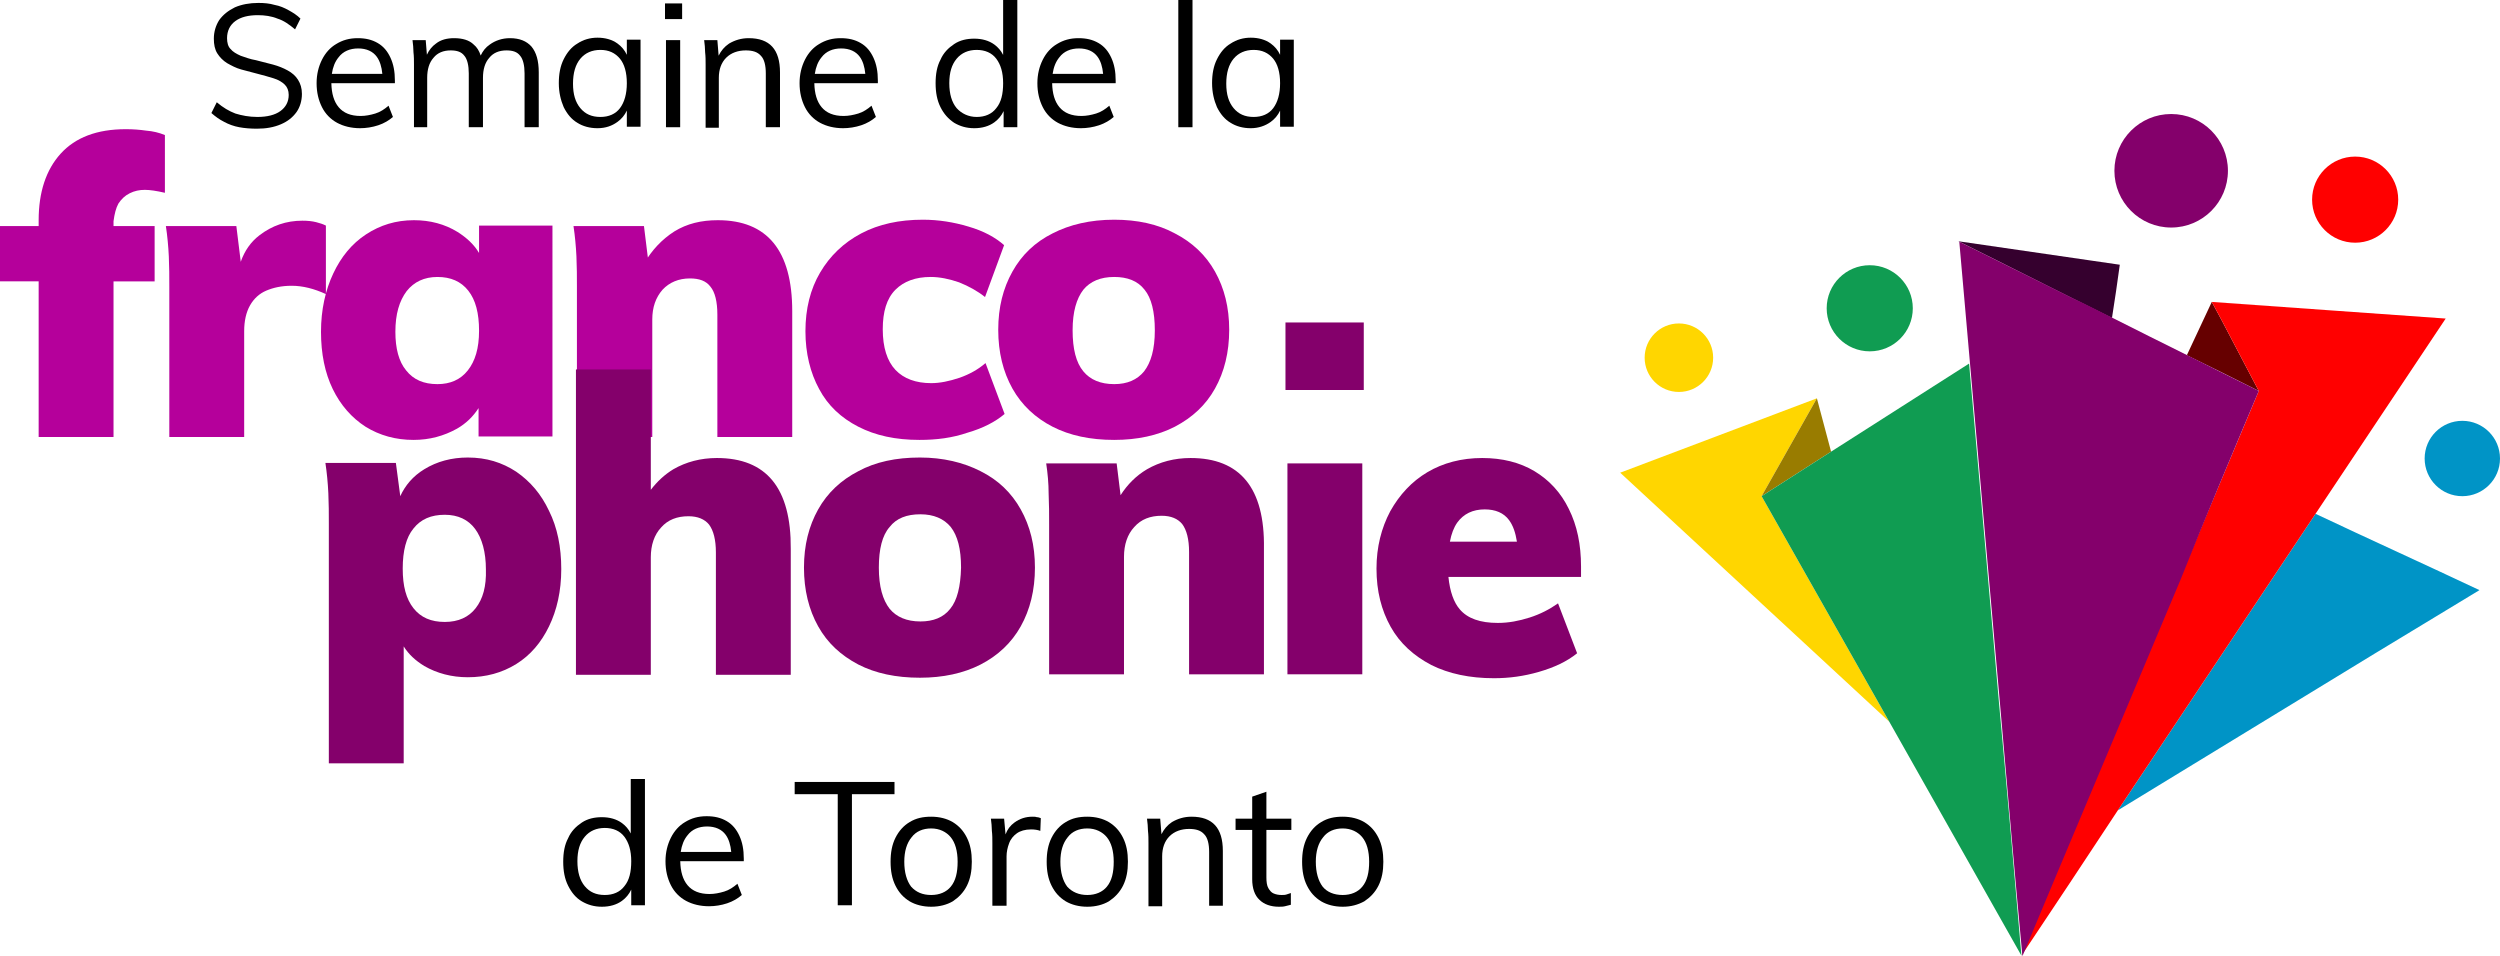
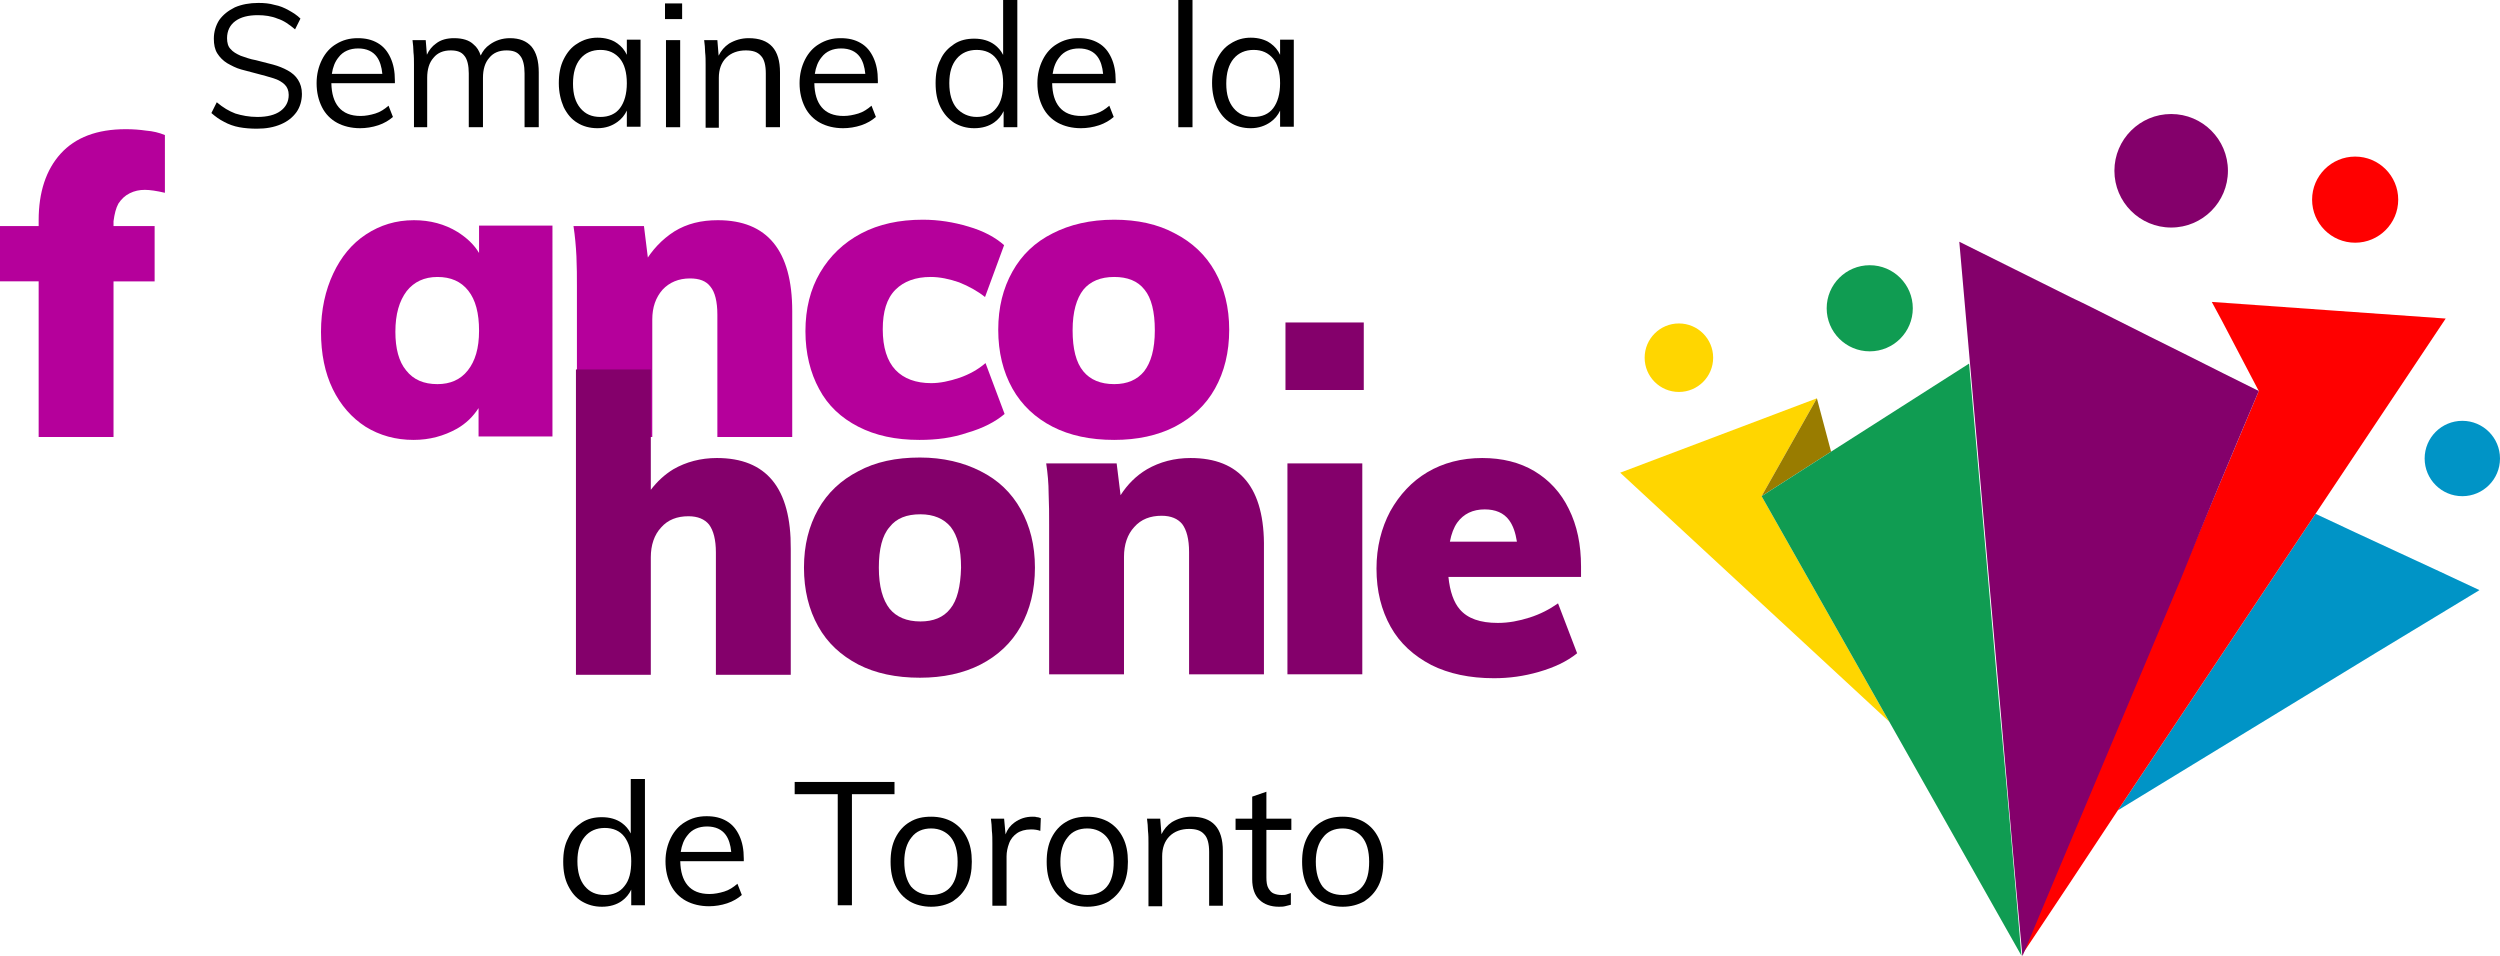
<svg xmlns="http://www.w3.org/2000/svg" version="1.1" id="Layer_1" x="0px" y="0px" viewBox="0 0 510.9 195.4" style="enable-background:new 0 0 510.9 195.4;" xml:space="preserve">
  <style type="text/css">
	.st0{fill:#FFD600;}
	.st1{fill:#997C00;}
	.st2{fill:#109C52;}
	.st3{fill:#0094C6;}
	.st4{fill:#660000;}
	.st5{fill:#FF0000;}
	.st6{fill:#35002E;}
	.st7{fill:#84006B;}
	.st8{fill:#B5009B;}
</style>
  <g id="symbole">
    <g id="jaune">
      <polygon class="st0" points="371.3,81.4 331.1,96.6 386.1,147.5 360,101.4   " />
      <polygon class="st1" points="374.2,92.3 371.3,81.4 360,101.4   " />
      <circle class="st0" cx="343.1" cy="73.1" r="7" />
    </g>
    <g id="vert">
      <path class="st2" d="M408.5,143.5c-2-23.1-4.1-46.2-6.1-69.2l-28.2,18L360,101.4    l26.1,46.1l27,47.8l0,0C411.6,178,410.1,160.7,408.5,143.5z" />
      <circle class="st2" cx="382.1" cy="63" r="8.8" />
    </g>
    <g id="bleu">
      <path class="st3" d="M506.7,120.6c-11-5.2-22.5-10.4-33.5-15.6    c-11.2,16.8-22.4,33.6-33.6,50.4c-2.3,3.4-4.5,6.8-6.8,10.2    c17.5-10.7,35.1-21.4,52.6-32.1    C492.5,129.2,499.6,124.9,506.7,120.6z" />
      <circle class="st3" cx="503.2" cy="93.7" r="7.7" />
    </g>
    <g id="rouge">
-       <path class="st4" d="M461.6,79.9c-2.5-4.8-5-9.5-7.5-14.3    c-0.7-1.3-1.4-2.6-2.1-3.9c-1.7,3.6-3.4,7.3-5.1,10.9    C451.8,75,456.7,77.4,461.6,79.9L461.6,79.9z" />
      <path class="st5" d="M452,61.7c0.7,1.3,1.4,2.6,2.1,3.9    c2.5,4.8,5,9.5,7.5,14.3l0,0l0,0c-5.4,12.8-10.8,25.7-16.2,38.5    C437,138.3,428.7,158.2,420.3,178.1c-2.4,5.7-4.8,11.5-7.2,17.2l0,0    c6.6-9.9,13.2-19.8,19.7-29.7c2.3-3.4,4.5-6.8,6.8-10.2    c11.2-16.8,22.4-33.6,33.6-50.4    c8.9-13.3,17.7-26.6,26.6-39.9    C483.8,64,467.9,62.8,452,61.7z" />
      <ellipse class="st5" cx="481.3" cy="40.8" rx="8.8" ry="8.8" />
    </g>
    <g id="violet">
-       <path class="st6" d="M433.2,54.1c-11-1.6-22-3.2-33-4.8l0,0    c10.5,5.2,20.9,10.5,31.4,15.7C432.2,61.3,432.7,57.7,433.2,54.1z" />
      <g>
        <path class="st7" d="M413.1,195.3L413.1,195.3L413.1,195.3z" />
        <path class="st7" d="M461.6,79.9C456.7,77.5,451.8,75,447,72.6     c-5.1-2.5-10.2-5.1-15.2-7.6l0,0c-2.8-1.4-5.5-2.8-8.3-4.1     c-7.7-3.8-15.4-7.7-23.1-11.5c0.7,8.3,1.5,16.6,2.2,25     c2,23.1,4.1,46.2,6.1,69.2c1.5,17.3,3,34.6,4.6,51.8l0,0l0,0l0,0l0,0     c2.4-5.7,4.8-11.5,7.2-17.2c8.4-19.9,16.7-39.8,25.1-59.7     C450.8,105.5,456.2,92.7,461.6,79.9L461.6,79.9z" />
      </g>
      <ellipse class="st7" cx="443.7" cy="34.9" rx="11.6" ry="11.6" />
    </g>
  </g>
  <g>
    <path d="M128.9,170.324c-0.44-0.868-1.043-1.573-1.8-2.124   c-1.1-0.8-2.5-1.2-4.1-1.2c-1.5,0-2.9,0.3-4.1,1.1   c-1.2,0.8-2.2,1.8-2.8,3.2c-0.7,1.3-1,2.9-1,4.8   c0,1.9,0.3,3.5,1,4.9c0.7,1.4,1.6,2.5,2.8,3.2s2.5,1.1,4.1,1.1   c1.6,0,3-0.4,4.1-1.2c0.811-0.59,1.455-1.346,1.9-2.301V185h2.8   v-25.8h-2.9V170.324z M127.6,181.1c-0.9,1.2-2.3,1.8-4,1.8   c-1.8,0-3.1-0.6-4.1-1.8c-1-1.2-1.5-2.9-1.5-5.1s0.5-3.8,1.5-5   s2.4-1.8,4.1-1.8s3.1,0.6,4,1.8c0.9,1.2,1.4,2.8,1.4,5   S128.6,179.9,127.6,181.1z" />
    <path d="M148.5,167.8c-1.2-0.7-2.5-1-4.1-1c-1.7,0-3.1,0.4-4.4,1.2   c-1.2,0.7-2.2,1.8-2.9,3.2s-1.1,3-1.1,4.8   c0,1.9,0.4,3.5,1.1,4.9c0.7,1.4,1.8,2.5,3.1,3.2   c1.3,0.7,2.9,1.1,4.7,1.1c1.2,0,2.5-0.2,3.7-0.6   c1.2-0.4,2.2-1,3-1.7l-0.9-2.3c-0.8,0.7-1.7,1.3-2.7,1.6   c-1,0.3-2,0.5-3,0.5c-2,0-3.5-0.6-4.5-1.8c-0.954-1.144-1.438-2.76-1.483-4.9   h12.983v-0.5c0-1.9-0.3-3.4-0.9-4.7   C150.5,169.5,149.7,168.5,148.5,167.8z M140.5,170.7   c0.9-1.2,2.3-1.8,4-1.8s3,0.6,3.8,1.7   c0.624,0.859,0.997,2.032,1.134,3.5h-10.319   C139.312,172.727,139.769,171.577,140.5,170.7z" />
    <polygon points="182.8,159.8 162.4,159.8 162.4,162.3 171.2,162.3    171.2,185 174.1,185 174.1,162.3 182.8,162.3  " />
    <path d="M194.7,168c-1.2-0.7-2.7-1.1-4.4-1.1S187.2,167.2,185.9,168   c-1.2,0.7-2.2,1.8-2.9,3.2c-0.7,1.4-1,3-1,4.9   c0,1.9,0.3,3.5,1,4.9c0.7,1.4,1.6,2.4,2.9,3.2   c1.2,0.7,2.7,1.1,4.4,1.1s3.2-0.4,4.4-1.1   c1.2-0.8,2.2-1.8,2.9-3.2c0.7-1.4,1-3,1-4.9   c0-1.9-0.3-3.5-1-4.9C196.9,169.8,196,168.8,194.7,168z    M194.3,181.2c-0.9,1.1-2.3,1.7-4,1.7   c-1.8,0-3.1-0.6-4.1-1.7c-0.9-1.2-1.4-2.9-1.4-5.1   c0-2.1,0.5-3.8,1.5-5c0.9-1.2,2.3-1.8,4-1.8s3.1,0.7,4,1.8   c0.9,1.1,1.4,2.8,1.4,5S195.3,180,194.3,181.2z" />
    <path d="M211,166.9c-1.4,0-2.6,0.4-3.7,1.2   c-0.832,0.605-1.433,1.384-1.807,2.418l-0.293-3.218h-2.7   c0.1,0.8,0.2,1.7,0.2,2.5c0.1,0.8,0.1,1.7,0.1,2.5V185v0.1   h2.9V175c0-0.9,0.2-1.8,0.5-2.6c0.3-0.9,0.9-1.6,1.6-2.1   S209.5,169.5,210.7,169.5c0.7,0,1.4,0.1,1.9,0.3l0.1-2.6   c-0.3-0.1-0.5-0.2-0.8-0.2   C211.6,166.9,211.3,166.9,211,166.9z" />
-     <path d="M226.6,168c-1.2-0.7-2.7-1.1-4.4-1.1S219.1,167.2,217.8,168   c-1.2,0.7-2.2,1.8-2.9,3.2c-0.7,1.4-1,3-1,4.9   c0,1.9,0.3,3.5,1,4.9c0.7,1.4,1.6,2.4,2.9,3.2   c1.2,0.7,2.7,1.1,4.4,1.1c1.7,0,3.2-0.4,4.4-1.1   c1.2-0.8,2.2-1.8,2.9-3.2c0.7-1.4,1-3,1-4.9   c0-1.9-0.3-3.5-1-4.9C228.8,169.8,227.9,168.8,226.6,168z    M226.2,181.2c-0.9,1.1-2.3,1.7-4,1.7s-3.1-0.6-4.1-1.7   c-0.9-1.2-1.4-2.9-1.4-5.1c0-2.1,0.5-3.8,1.5-5   c0.9-1.2,2.3-1.8,4-1.8s3.1,0.7,4,1.8   c0.9,1.1,1.4,2.8,1.4,5S227.2,180,226.2,181.2z" />
+     <path d="M226.6,168c-1.2-0.7-2.7-1.1-4.4-1.1S219.1,167.2,217.8,168   c-1.2,0.7-2.2,1.8-2.9,3.2c-0.7,1.4-1,3-1,4.9   c0,1.9,0.3,3.5,1,4.9c0.7,1.4,1.6,2.4,2.9,3.2   c1.2,0.7,2.7,1.1,4.4,1.1c1.7,0,3.2-0.4,4.4-1.1   c1.2-0.8,2.2-1.8,2.9-3.2c0.7-1.4,1-3,1-4.9   c0-1.9-0.3-3.5-1-4.9C228.8,169.8,227.9,168.8,226.6,168M226.2,181.2c-0.9,1.1-2.3,1.7-4,1.7s-3.1-0.6-4.1-1.7   c-0.9-1.2-1.4-2.9-1.4-5.1c0-2.1,0.5-3.8,1.5-5   c0.9-1.2,2.3-1.8,4-1.8s3.1,0.7,4,1.8   c0.9,1.1,1.4,2.8,1.4,5S227.2,180,226.2,181.2z" />
    <path d="M243.5,166.9c-1.5,0-2.8,0.4-4,1.1   c-0.952,0.635-1.644,1.466-2.142,2.479l-0.258-3.179h-2.7   c0.1,0.8,0.2,1.7,0.2,2.5c0.1,0.8,0.1,1.7,0.1,2.5V185v0.2   h2.8V175c0-1.7,0.5-3.1,1.5-4.1s2.4-1.5,4-1.5c1.4,0,2.4,0.3,3.1,1.1   c0.7,0.7,1,2,1,3.6v11h2.8v-11.2   C249.9,169.2,247.8,166.9,243.5,166.9z" />
    <path d="M258.8,161.8l-2.9,1v4.5h-3.4V169.5v0.1h3.4v10.1   c0,1.8,0.5,3.3,1.5,4.2c0.9,0.9,2.3,1.4,3.9,1.4   c0.5,0,0.9,0,1.3-0.1c0.4-0.1,0.8-0.2,1.2-0.3V182.5   c-0.3,0.1-0.6,0.2-0.9,0.3c-0.3,0.1-0.6,0.1-1,0.1   c-0.6,0-1.1-0.1-1.6-0.3c-0.5-0.2-0.8-0.6-1.1-1.1   s-0.4-1.3-0.4-2.2v-9.7h5.1v-2.3h-5.1V161.8z" />
    <path d="M281.7,171.2c-0.7-1.4-1.6-2.4-2.9-3.2   c-1.2-0.7-2.7-1.1-4.4-1.1c-1.7,0-3.1,0.3-4.4,1.1   c-1.2,0.7-2.2,1.8-2.9,3.2c-0.7,1.4-1,3-1,4.9   c0,1.9,0.3,3.5,1,4.9c0.7,1.4,1.6,2.4,2.9,3.2   c1.2,0.7,2.7,1.1,4.4,1.1s3.1-0.4,4.4-1.1   c1.2-0.8,2.2-1.8,2.9-3.2c0.7-1.4,1-3,1-4.9   C282.7,174.2,282.4,172.6,281.7,171.2z M278.4,181.2   c-0.9,1.1-2.3,1.7-4,1.7c-1.8,0-3.2-0.6-4.1-1.7   c-0.9-1.2-1.4-2.9-1.4-5.1c0-2.1,0.5-3.8,1.5-5   c0.9-1.2,2.3-1.8,4-1.8s3.1,0.7,4,1.8   c0.9,1.1,1.4,2.8,1.4,5S279.4,180,278.4,181.2z" />
  </g>
  <path class="st8" d="M24.2,41.6c0.6-0.9,1.3-1.6,2.3-2.1  s2-0.7,3.1-0.7c1,0,2.4,0.2,4.1,0.6V27.6  c-1.2-0.5-2.5-0.8-3.8-0.9C28.5,26.5,27.2,26.4,25.7,26.4  c-5.9,0-10.3,1.7-13.3,5s-4.5,7.9-4.5,13.6v1.2H0v11.3h7.9v31.8  h15.3V57.5h8.4V46.2h-8.4v-1C23.4,43.7,23.7,42.5,24.2,41.6z" />
-   <path class="st8" d="M66.6,46.1c-0.6-0.3-1.2-0.5-2-0.7  s-1.7-0.3-2.8-0.3c-3.3,0-6.2,1-8.8,3  c-1.7,1.3-3,3.1-3.8,5.4l-0.9-7.3H33.9  c0.3,2,0.5,4.1,0.6,6.2s0.1,4.2,0.1,6.2v30.7h15.3V67.7  c0-2.1,0.4-3.9,1.2-5.3c0.8-1.4,1.9-2.4,3.3-3  s3.1-1,5.2-1c2.3,0,4.6,0.6,7,1.7V46.1z" />
  <path class="st8" d="M97.9,46.2v5.5c-1-1.7-2.5-3.1-4.4-4.3  c-2.6-1.6-5.6-2.4-8.9-2.4c-3.7,0-6.9,1-9.8,2.9  c-2.9,1.9-5.1,4.6-6.7,8c-1.6,3.4-2.5,7.4-2.5,11.9  s0.8,8.4,2.4,11.7c1.6,3.3,3.9,5.9,6.7,7.7  c2.9,1.8,6.2,2.7,9.8,2.7c3.3,0,6.2-0.8,8.9-2.3  c1.9-1.1,3.3-2.5,4.4-4.2v5.8h15.1V46.1h-15V46.2z M95.6,75.7  c-1.5,1.9-3.6,2.8-6.2,2.8c-2.8,0-4.9-0.9-6.4-2.8  c-1.5-1.8-2.2-4.5-2.2-7.9c0-3.6,0.8-6.3,2.3-8.3  c1.5-1.9,3.6-2.9,6.3-2.9s4.8,0.9,6.3,2.8  s2.2,4.6,2.2,8.2C97.9,71.2,97.1,73.8,95.6,75.7z" />
  <path class="st8" d="M117.9,89.3V58.6c0-2,0-4.1-0.1-6.2  S117.5,48.2,117.2,46.2h14.4l1,8.1l-1-0.4  c1.6-2.8,3.7-5,6.2-6.6c2.6-1.6,5.5-2.3,8.9-2.3  c10.1,0,15.2,6.2,15.2,18.6v25.7h-15.3v-25  c0-2.7-0.5-4.6-1.4-5.7c-0.9-1.2-2.3-1.7-4.2-1.7  c-2.3,0-4.2,0.8-5.6,2.3c-1.4,1.6-2.1,3.6-2.1,6.1v24  h-15.4V89.3z" />
  <path class="st8" d="M187.9,89.9c-4.9,0-9-0.9-12.5-2.7s-6.2-4.3-8-7.7  c-1.8-3.3-2.8-7.3-2.8-11.8c0-4.6,1-8.6,3-12  c2-3.4,4.8-6.1,8.4-8c3.6-1.9,7.8-2.8,12.6-2.8  c3.2,0,6.3,0.5,9.3,1.4c3.1,0.9,5.5,2.2,7.3,3.8l-3.9,10.6  c-1.5-1.2-3.3-2.2-5.3-3c-2-0.7-4-1.1-5.8-1.1  c-3.1,0-5.5,0.9-7.2,2.6c-1.8,1.8-2.6,4.5-2.6,8.1  c0,3.7,0.9,6.5,2.6,8.3c1.7,1.8,4.2,2.7,7.3,2.7  c1.8,0,3.7-0.4,5.8-1.1c2-0.7,3.8-1.7,5.3-3l3.9,10.4  c-1.9,1.6-4.4,2.9-7.5,3.8C194.6,89.5,191.4,89.9,187.9,89.9z" />
  <path class="st8" d="M227.7,89.9c-4.9,0-9.1-0.9-12.6-2.7  s-6.3-4.4-8.2-7.8C205,76,204,72,204,67.4s1-8.5,2.9-11.9  s4.6-6,8.2-7.8c3.5-1.8,7.7-2.8,12.6-2.8  c4.7,0,8.9,0.9,12.4,2.8c3.5,1.8,6.3,4.4,8.2,7.8  c1.9,3.4,2.9,7.3,2.9,11.9s-1,8.6-2.9,12  s-4.6,5.9-8.2,7.8C236.6,89,232.4,89.9,227.7,89.9z   M227.7,78.5c2.7,0,4.7-0.9,6.1-2.6  c1.4-1.8,2.2-4.5,2.2-8.4c0-3.8-0.7-6.6-2.1-8.3  c-1.4-1.8-3.5-2.6-6.2-2.6c-2.8,0-4.9,0.9-6.3,2.6  c-1.4,1.8-2.2,4.5-2.2,8.3s0.7,6.6,2.2,8.4  C222.8,77.6,224.9,78.5,227.7,78.5z" />
-   <path class="st7" d="M105.5,96.4c-2.9-1.9-6.1-2.9-9.9-2.9  c-3.3,0-6.3,0.8-8.9,2.4c-2.3,1.4-3.9,3.3-4.9,5.5  l-0.9-6.8H66.5c0.3,2,0.5,4.1,0.6,6.2  c0.1,2.1,0.1,4.2,0.1,6.2v49h15.3v-23.9  c1,1.6,2.4,2.9,4.2,4c2.6,1.5,5.6,2.3,8.9,2.3  c3.7,0,7-0.9,9.9-2.7s5.1-4.4,6.7-7.7  c1.6-3.3,2.5-7.2,2.5-11.7s-0.8-8.5-2.5-11.9  C110.6,101,108.4,98.4,105.5,96.4z M97.2,124.3  c-1.4,1.8-3.5,2.8-6.3,2.8s-4.9-0.9-6.4-2.8  c-1.5-1.9-2.2-4.5-2.2-8.1s0.7-6.4,2.2-8.2  c1.5-1.9,3.6-2.8,6.4-2.8c2.7,0,4.8,1,6.2,2.9  s2.2,4.7,2.2,8.3C99.4,119.8,98.7,122.4,97.2,124.3z" />
  <path class="st7" d="M146.5,93.6c-3.3,0-6.3,0.8-8.9,2.3  c-1.8,1.1-3.3,2.5-4.6,4.2V75.5h-15.3v62.4H133v-24  c0-2.5,0.7-4.6,2.1-6.1c1.4-1.6,3.3-2.3,5.6-2.3  c1.9,0,3.3,0.6,4.2,1.7c0.9,1.2,1.4,3.1,1.4,5.7v25h15.3  v-25.7C161.7,99.7,156.6,93.6,146.5,93.6z" />
  <path class="st7" d="M200.4,96.3c-3.5-1.8-7.7-2.8-12.4-2.8  c-4.9,0-9.1,0.9-12.6,2.8c-3.5,1.8-6.3,4.4-8.2,7.8  c-1.9,3.4-2.9,7.3-2.9,11.9c0,4.6,1,8.6,2.9,12  s4.6,5.9,8.2,7.8c3.5,1.8,7.7,2.7,12.6,2.7  c4.7,0,8.9-0.9,12.4-2.7s6.3-4.4,8.2-7.8  c1.9-3.4,2.9-7.4,2.9-12s-1-8.5-2.9-11.9  C206.7,100.7,204,98.1,200.4,96.3z M194.2,124.4  c-1.4,1.8-3.5,2.6-6.1,2.6c-2.8,0-4.9-0.9-6.3-2.6  c-1.4-1.8-2.2-4.5-2.2-8.4c0-3.8,0.7-6.6,2.2-8.3  c1.4-1.8,3.5-2.6,6.3-2.6c2.7,0,4.8,0.9,6.2,2.6  c1.4,1.8,2.1,4.5,2.1,8.3C196.3,119.9,195.6,122.7,194.2,124.4z  " />
  <path class="st7" d="M243.3,93.6c-3.3,0-6.3,0.8-8.9,2.3  c-2.2,1.3-4,3.1-5.4,5.3l-0.8-6.5h-14.4c0.3,2,0.5,4.1,0.5,6.2  c0.1,2.1,0.1,4.2,0.1,6.2v30.7h15.3v-24  c0-2.5,0.7-4.6,2.1-6.1c1.4-1.6,3.3-2.3,5.6-2.3  c1.9,0,3.3,0.6,4.2,1.7c0.9,1.2,1.4,3.1,1.4,5.7v25h15.3  v-25.7C258.5,99.7,253.4,93.6,243.3,93.6z" />
  <rect x="262.7" y="65.9" class="st7" width="16" height="13.8" />
  <rect x="263.1" y="94.7" class="st7" width="15.3" height="43.1" />
  <path class="st7" d="M323.1,115.8c0-4.5-0.8-8.4-2.5-11.8  c-1.6-3.3-4-5.9-7-7.7S307,93.6,302.9,93.6c-4.2,0-8,1-11.2,2.9  s-5.7,4.6-7.6,8c-1.8,3.4-2.8,7.3-2.8,11.7  c0,4.6,1,8.5,2.9,11.9s4.7,5.9,8.3,7.8  c3.6,1.8,7.9,2.7,12.8,2.7c3.1,0,6.1-0.4,9.2-1.3  c3.1-0.9,5.7-2.1,7.8-3.8l-3.9-10.2  C316.7,124.5,314.8,125.5,312.6,126.2c-2.2,0.7-4.3,1.1-6.5,1.1  c-3.6,0-6.2-0.9-7.8-2.8c-1.2-1.4-2-3.6-2.3-6.6h27.1  V115.8z M303.4,104.1c2.2,0,3.9,0.7,5,2.2  c0.8,1.1,1.3,2.5,1.6,4.4h-13.7c0.3-1.6,0.8-2.9,1.5-3.9  C299.1,105,301,104.1,303.4,104.1z" />
  <g>
    <path d="M58.8,14.4c-0.9-0.5-1.9-0.9-3-1.2s-2.3-0.6-3.5-0.9   c-1.2-0.2-2.2-0.6-3.1-0.9C48.3,11,47.6,10.6,47.1,10   c-0.5-0.5-0.7-1.3-0.7-2.2c0-1.5,0.6-2.7,1.7-3.5   C49.2,3.5,50.7,3.1,52.7,3.1c1.4,0,2.8,0.2,4,0.7   C58,4.2,59.1,5,60.3,6l1.1-2.2c-0.7-0.7-1.5-1.2-2.4-1.7   c-0.9-0.5-1.8-0.9-2.9-1.1c-1-0.3-2.1-0.4-3.3-0.4   c-1.8,0-3.4,0.3-4.8,0.9c-1.4,0.7-2.4,1.5-3.2,2.6   C44.1,5.2,43.7,6.5,43.7,7.9c0,1.2,0.2,2.2,0.7,3   c0.5,0.8,1.2,1.5,2,2c0.9,0.5,1.8,1,2.9,1.3   c1.1,0.3,2.2,0.6,3.4,0.9C53.9,15.4,54.9,15.7,55.9,16   s1.8,0.8,2.3,1.3S59,18.5,59,19.4c0,1.4-0.6,2.5-1.7,3.3   s-2.7,1.2-4.7,1.2c-1.7,0-3.2-0.3-4.5-0.7   c-1.3-0.5-2.5-1.2-3.8-2.3l-1.1,2.2   c0.8,0.7,1.6,1.3,2.6,1.8c0.9,0.5,2,0.9,3.1,1.1   c1.1,0.2,2.3,0.3,3.6,0.3c1.9,0,3.5-0.3,4.9-0.9   c1.4-0.6,2.4-1.4,3.2-2.5c0.7-1,1.1-2.3,1.1-3.7   c0-1.2-0.3-2.1-0.8-2.9S59.7,14.9,58.8,14.4z" />
    <path d="M77.2,8.8c-1.2-0.7-2.5-1-4.1-1c-1.7,0-3.1,0.4-4.4,1.2   c-1.2,0.7-2.2,1.8-2.9,3.2s-1.1,3-1.1,4.8   c0,1.9,0.4,3.5,1.1,4.9c0.7,1.4,1.8,2.5,3.1,3.2   c1.3,0.7,2.9,1.1,4.7,1.1c1.2,0,2.5-0.2,3.7-0.6   c1.2-0.4,2.2-1,3-1.7l-0.9-2.3c-0.8,0.7-1.7,1.3-2.7,1.6   s-2,0.5-3,0.5c-2,0-3.5-0.6-4.5-1.8C68.246,20.756,67.762,19.14,67.717,17h12.983v-0.5   c0-1.9-0.3-3.4-0.9-4.7C79.2,10.5,78.4,9.5,77.2,8.8z    M69.2,11.7c0.9-1.2,2.3-1.8,4-1.8c1.7,0,3,0.6,3.8,1.7   c0.624,0.859,0.997,2.032,1.134,3.5H67.815   C68.012,13.727,68.469,12.577,69.2,11.7z" />
    <path d="M104.2,7.8c-1.6,0-3,0.5-4.1,1.3   c-0.853,0.569-1.444,1.346-1.864,2.248c-0.312-0.958-0.779-1.722-1.436-2.248   c-0.9-0.9-2.3-1.3-4-1.3c-1.4,0-2.7,0.3-3.7,1.1   c-0.77,0.539-1.416,1.319-1.858,2.287l-0.242-2.987h-2.7   c0.1,0.8,0.2,1.7,0.2,2.5c0.1,0.8,0.1,1.7,0.1,2.5V26h2.7   V15.9c0-1.7,0.4-3.1,1.3-4.1c0.8-1,2-1.5,3.5-1.5   c1.3,0,2.2,0.3,2.8,1.1c0.6,0.7,0.9,2,0.9,3.6v11h2.9   V15.9c0-1.7,0.4-3.1,1.3-4.1c0.8-1,2-1.5,3.5-1.5   c1.3,0,2.2,0.3,2.8,1.1c0.6,0.7,0.9,2,0.9,3.6v11h2.9   V14.8c0-2.4-0.5-4.1-1.5-5.3C107.6,8.4,106.2,7.8,104.2,7.8z" />
    <path d="M128.1,11.201c-0.445-0.956-1.089-1.712-1.9-2.301   c-1.1-0.8-2.5-1.2-4.1-1.2c-1.5,0-2.9,0.4-4.1,1.2   c-1.2,0.7-2.1,1.8-2.8,3.2c-0.7,1.4-1,3-1,4.9   c0,1.9,0.4,3.5,1,4.9c0.7,1.4,1.6,2.5,2.8,3.2   c1.1,0.7,2.5,1.1,4.1,1.1c1.7,0,3-0.5,4.1-1.3   c0.811-0.59,1.455-1.346,1.9-2.301v3.301h2.8V8.1h-2.8V11.201z    M126.7,22.1c-0.9,1.2-2.3,1.8-4,1.8   c-1.8,0-3.1-0.6-4.1-1.8c-1-1.2-1.5-2.8-1.5-5c0-2.2,0.5-3.9,1.5-5.1   s2.4-1.8,4.1-1.8c1.7,0,3,0.6,4,1.8   c0.9,1.1,1.4,2.8,1.4,5S127.6,20.9,126.7,22.1z" />
    <rect x="136.1" y="8.2" width="2.9" height="17.8" />
    <rect x="135.9" y="0.7" width="3.5" height="3.2" />
    <path d="M153,7.8c-1.5,0-2.8,0.4-4,1.1   c-0.952,0.635-1.644,1.466-2.142,2.479l-0.258-3.179h-2.7   c0.1,0.8,0.2,1.7,0.2,2.5c0.1,0.8,0.1,1.7,0.1,2.5V26v0.1   h2.7V15.9c0-1.7,0.5-3.1,1.5-4.1s2.4-1.5,4-1.5   c1.4,0,2.4,0.3,3.1,1.1c0.7,0.7,1,2,1,3.6v11h2.9V14.8   C159.4,10.1,157.3,7.8,153,7.8z" />
    <path d="M175.9,8.8c-1.2-0.7-2.5-1-4.1-1c-1.7,0-3.1,0.4-4.4,1.2   c-1.2,0.7-2.2,1.8-2.9,3.2c-0.7,1.4-1.1,3-1.1,4.8   c0,1.9,0.4,3.5,1.1,4.9c0.7,1.4,1.8,2.5,3.1,3.2   c1.3,0.7,2.9,1.1,4.7,1.1c1.2,0,2.5-0.2,3.7-0.6   c1.2-0.4,2.2-1,3-1.7l-0.9-2.3c-0.8,0.7-1.7,1.3-2.7,1.6   s-2,0.5-3,0.5c-2,0-3.5-0.6-4.5-1.8c-0.954-1.144-1.438-2.76-1.483-4.9h12.983v-0.5   c0-1.9-0.3-3.4-0.9-4.7C177.9,10.5,177.1,9.5,175.9,8.8z    M167.9,11.7c0.9-1.2,2.3-1.8,4-1.8c1.7,0,3,0.6,3.8,1.7   c0.624,0.859,0.997,2.032,1.134,3.5h-10.319   C166.712,13.727,167.169,12.577,167.9,11.7z" />
    <path d="M205,11.224c-0.44-0.868-1.043-1.573-1.8-2.124   c-1.1-0.8-2.5-1.2-4.1-1.2c-1.5,0-2.9,0.3-4.1,1.1   s-2.2,1.8-2.8,3.2c-0.7,1.3-1,2.9-1,4.8c0,1.9,0.3,3.5,1,4.9   c0.7,1.4,1.6,2.4,2.8,3.2c1.2,0.7,2.5,1.1,4.1,1.1   c1.6,0,3-0.4,4.1-1.2c0.811-0.59,1.455-1.346,1.9-2.301V26h2.8V0   h-2.9V11.224z M203.6,22.1c-0.9,1.2-2.3,1.8-4,1.8   s-3.1-0.7-4.1-1.8c-1-1.2-1.5-2.9-1.5-5.1s0.5-3.8,1.5-5   s2.4-1.8,4.1-1.8s3.1,0.6,4,1.8c0.9,1.2,1.4,2.8,1.4,5   S204.6,20.9,203.6,22.1z" />
    <path d="M224.5,8.8c-1.2-0.7-2.5-1-4.1-1c-1.7,0-3.1,0.4-4.4,1.2   c-1.2,0.7-2.2,1.8-2.9,3.2s-1.1,3-1.1,4.8   c0,1.9,0.4,3.5,1.1,4.9c0.7,1.4,1.8,2.5,3.1,3.2   c1.3,0.7,2.9,1.1,4.7,1.1c1.2,0,2.5-0.2,3.7-0.6   c1.2-0.4,2.2-1,3-1.7l-0.9-2.3c-0.8,0.7-1.7,1.3-2.7,1.6   s-2,0.5-3,0.5c-2,0-3.5-0.6-4.5-1.8c-0.954-1.144-1.438-2.76-1.483-4.9h12.983v-0.5   c0-1.9-0.3-3.4-0.9-4.7C226.5,10.5,225.7,9.5,224.5,8.8z    M216.5,11.7c0.9-1.2,2.3-1.8,4-1.8s3,0.6,3.8,1.7   c0.625,0.859,0.997,2.032,1.134,3.5h-10.319   C215.312,13.727,215.769,12.577,216.5,11.7z" />
    <rect x="240.8" width="2.9" height="26" />
    <path d="M261.6,8.1v3.101c-0.445-0.956-1.089-1.712-1.9-2.301   c-1.1-0.8-2.5-1.2-4.1-1.2c-1.5,0-2.9,0.4-4.1,1.2   c-1.2,0.7-2.1,1.8-2.8,3.2c-0.7,1.4-1,3-1,4.9   c0,1.9,0.4,3.5,1,4.9c0.7,1.4,1.6,2.5,2.8,3.2   c1.1,0.7,2.5,1.1,4.1,1.1c1.6,0,3-0.5,4.1-1.3   c0.811-0.59,1.455-1.346,1.9-2.301v3.301h2.8V8.1H261.6z M260.2,22.1   c-0.9,1.2-2.3,1.8-4,1.8c-1.8,0-3.1-0.6-4.1-1.8   c-1-1.2-1.5-2.8-1.5-5c0-2.2,0.5-3.9,1.5-5.1s2.4-1.8,4.1-1.8   s3,0.6,4,1.8c0.9,1.1,1.4,2.8,1.4,5S261.1,20.9,260.2,22.1z" />
  </g>
</svg>